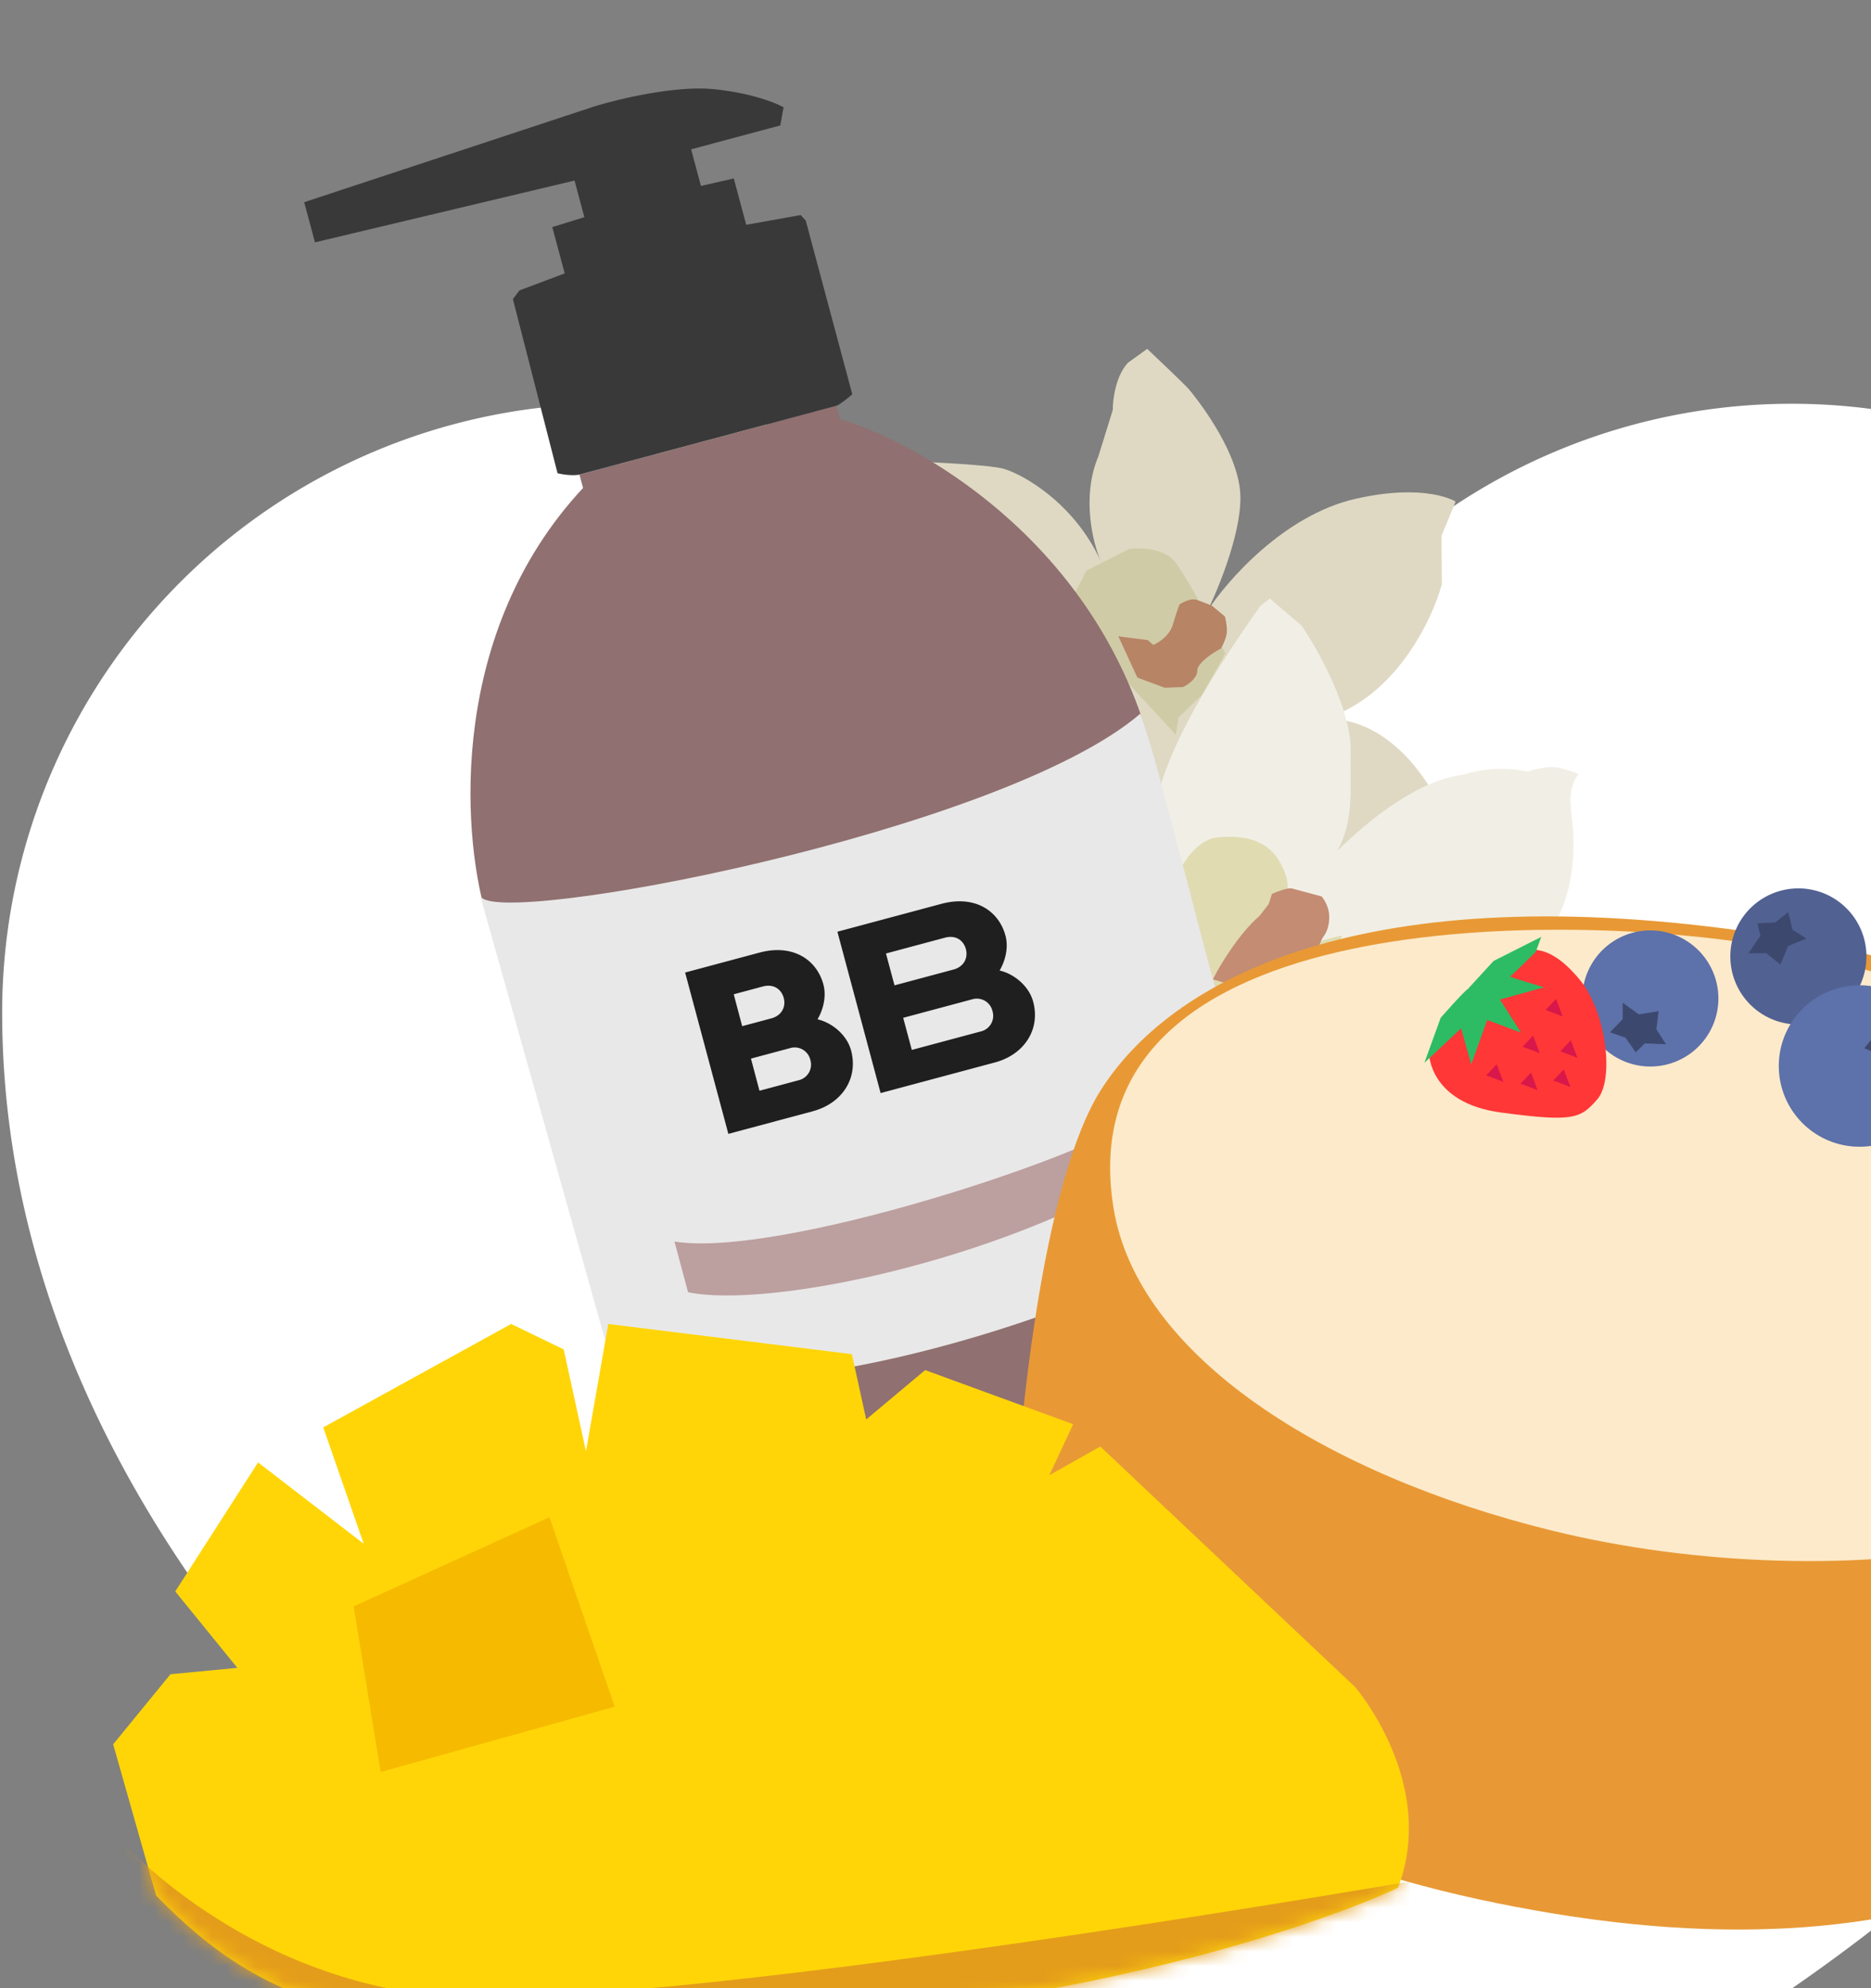
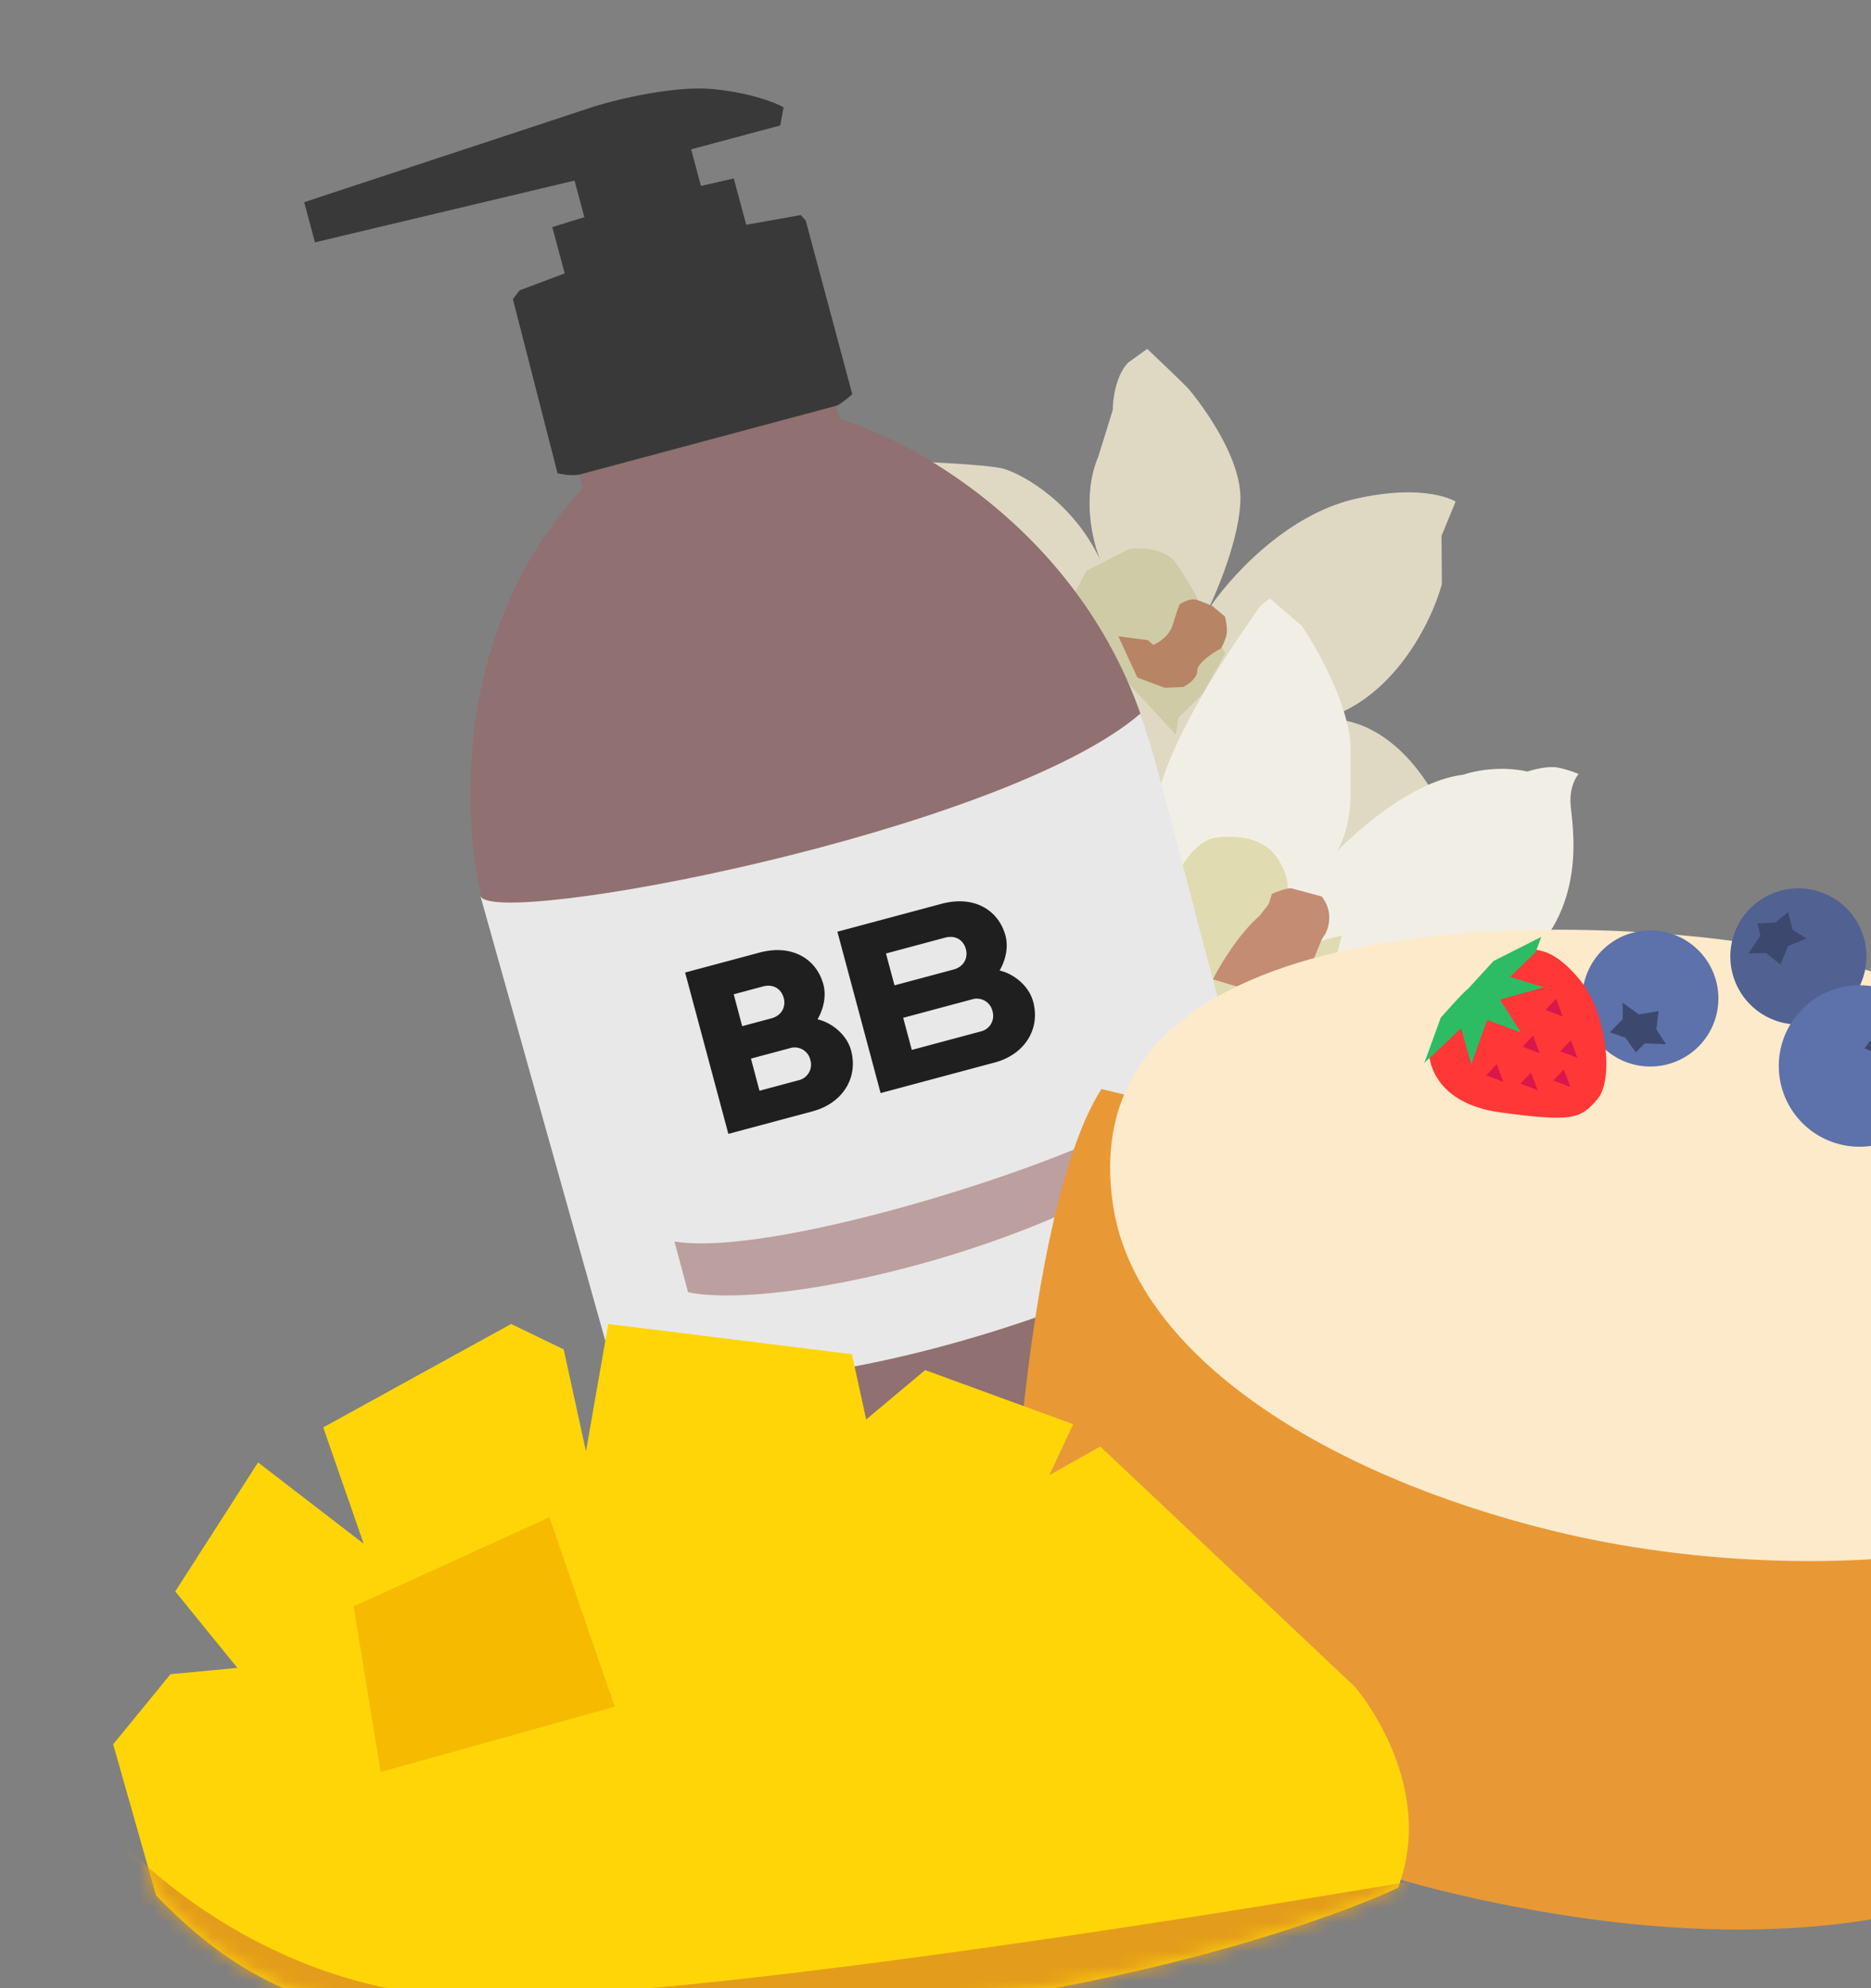
<svg xmlns="http://www.w3.org/2000/svg" width="128" height="136" fill="none">
  <rect width="100%" height="100%" fill="#808080" stroke="none" />
-   <path d="M164.225 69.241A41.653 41.653 0 0 0 99.05 34.896a41.652 41.652 0 0 0-16.862 24.18A41.652 41.652 0 0 0 .148 69.259c0 47.364 56.202 81.336 80.78 83.626.836.081 1.677.081 2.513 0 24.582-2.311 80.784-36.287 80.784-83.644Z" fill="#fff" />
  <path d="M93.557 81.711c-.009-.136-2.354-3.246-3.525-4.784l-1.4-1.488.537-1.731 3.223 2.242 3.392 6.476 1.641 2.39 2.158.456.363 1.353-.74.716-1.203-.368-2.156-1.735c-.76-1.119-2.282-3.391-2.29-3.527Z" fill="#39322F" />
  <path d="M96.061 82.013c-.008-.136-1.698-3.251-2.869-4.79l-1.4-1.488.537-1.731 3.224 2.242 3.74 6.058.515.906 2.076 1.904 1.016.547-.668 1.494-1.113.298-.59-.535-2.9-2.925c-.76-1.12-1.559-1.844-1.568-1.98Z" fill="#524A46" />
  <path d="M66.68 43.126c-2.129-1.653-6.439-6.294-6.644-11.637 2.444.06 7.6.264 8.67.59 1.335.41 4.763 2.328 6.59 6.285-.535-1.243-1.315-4.412-.156-7.14l.989-3.184c-.004-.706.2-2.34 1.044-3.233l1.311-.942c.869.82 2.658 2.526 2.864 2.776l.009.011c.309.375 3.177 3.86 3.478 6.908.243 2.464-1.391 6.523-2.239 8.244 1.354-2.1 5.275-6.575 10.13-7.68 4.855-1.104 6.856.186 6.856.186l-.966 2.344.027 3.304c-.709 2.597-3.36 8.018-8.362 9.3 1.646-.308 5.112.334 7.887 5.176 2.948 5.145.483 6.227-1.118 6.125-2.102.011-6.822-.196-8.883-1.115-2.062-.92-4.287-2.04-5.143-2.485L66.681 43.126Z" fill="#DFD9C4" />
  <path d="m74.329 39.032-.537 1.035-1.058 1.834 7.703 8.358.189-1.174 1.599-1.552 1.604-2.832-1.812-3.583a27.445 27.445 0 0 0-1.541-2.57c-.715-1.049-2.44-1.103-3.213-1l-2.934 1.484Z" fill="#CFCBA6" />
  <path d="m78.522 43.786-2.012-.26 1.3 2.821 1.871.698 1.244-.047c.33-.155.988-.596.984-1.121-.003-.525 1.08-1.231 1.62-1.52.118-.202.361-.701.398-1.076.036-.376-.07-.896-.126-1.109l-.882-.735a18.094 18.094 0 0 0-1.05-.403c-.378-.128-.94.156-1.173.314-.058.139-.23.61-.459 1.379-.228.77-.99 1.245-1.341 1.388l-.374-.329Z" fill="#B78465" />
  <path d="M80.138 58.344c-1.68-.415-2.814-4.375 6.09-16.896l.642-.506 2.174 1.857c1.144 1.671 3.418 5.74 3.36 8.645-.049 2.514.26 4.626-.916 6.758 2.387-2.343 5.655-4.853 8.625-5.21.685-.247 2.522-.634 4.382-.215.429-.145 1.447-.403 2.094-.27.647.132 1.21.35 1.411.441-.208.22-.611.925-.559 1.989.065 1.33 1.409 7.38-3.765 11.355-1.798 1.382-3.321 2.137-4.537 2.511 2.425.631 5.422 2.901 7.564 8.785-.072.713-.136 2.38.18 3.346.315.965.586 1.743.682 2.012-1.326.633-4.296 1.666-5.578.73-1.601-1.169-3.257-1.56-4.162-1.556-.906.004-4.94-.615-7.198-4.276 1.079 1.802 2.7 5.993.56 8.347-2.142 2.353-2.64 3.442-2.621 3.692l-8.172-9.297-.256-22.242Z" fill="#F1EFE5" />
  <path d="M83.224 57.29c-1.294.147-2.333 1.764-2.69 2.555l.354 8.32c1.094.818 3.515 2.483 4.447 2.6 1.164.146 1.174.185 3.265-.875 2.09-1.06 2.824-3.298 2.748-3.736-.06-.35.282-1.59.462-2.165-.263.056-.91.21-1.4.375-.611.205-.648 2.09-1.51 2.446-.864.356-.888-.512-1.672-1.26-.627-.599.28-3.31.812-4.592.106-.223.141-.963-.573-2.138-.894-1.469-2.626-1.713-4.243-1.53Z" fill="#E0DBB1" />
  <path d="M86.171 62.648c-1.428 1.231-2.725 3.408-3.195 4.343l1.657.493 1.474-.113c.024.048.187.178.644.306.458.129 1.227-.07 1.554-.185l1.393-1.464.521-1.264c.06-.17.21-.552.337-.718.159-.208.41-.689.379-1.424-.026-.588-.353-1.112-.514-1.3l-2.031-.547c-.271-.073-1.028.214-1.373.367l-.224.705-.622.8Z" fill="#C38C73" />
  <path d="M42.75 96.31s1.007 2.141 3.174 2.602c10.355 2.912 32.863-4.218 39.912-10.694 1.904-2.29 1.774-3.928 1.774-3.928l-9.116-34.022C74.452 36.79 62.791 30.253 57.466 28.67l-.245-.915-17.578 4.71.245.915c-9.178 9.845-8.281 23.452-6.685 29.025L42.75 96.31Z" fill="#907070" />
  <path d="M38.143 32.374c.755.175 1.315.133 1.5.09l17.578-4.71c.214-.057.814-.546 1.087-.783l-3.184-11.88-.346-.38-3.728.665-.85-3.17-2.247.514-.671-2.505L53.38 8.58l.227-1.24c-.534-.309-2.243-.99-4.808-1.244-2.565-.255-6.437.665-8.052 1.156l-19.936 6.579.736 2.746 17.759-4.226.671 2.505-2.194.677.85 3.169-3.094 1.163-.451.593 3.055 11.915Z" fill="#3A3939" />
  <path d="M78.017 48.814C68.54 56.978 33.544 63.592 32.86 61.268l8.98 31.975c10.505 4.843 41.482-5.775 44.953-12.089 0 0-2.636-9.817-4.327-16.129-1.701-6.35-3.79-14.664-4.45-16.21Z" fill="#E9E8E8" />
  <path d="m68.063 72.676-7.818 2.095-2.957-11.038 7.118-1.907c2.297-.616 3.927.483 4.381 2.177.204.76.03 1.64-.4 2.386.988.225 2.007 1.057 2.294 2.128.512 1.9-.61 3.621-2.618 4.16Zm-5.684-.857 4.718-1.264a1.097 1.097 0 0 0 .804-1.383l-.005-.018a1.098 1.098 0 0 0-1.388-.796l-4.718 1.264.589 2.197Zm-1.184-4.417 4.036-1.081c.714-.192 1.008-.798.848-1.395-.16-.598-.686-.985-1.432-.785l-4.036 1.082.584 2.179ZM55.604 76.015l-5.775 1.547-2.958-11.037 5.078-1.361c2.297-.616 3.927.483 4.381 2.177.204.76.03 1.64-.4 2.386.988.225 2.007 1.057 2.294 2.127.51 1.9-.61 3.622-2.62 4.16Zm-3.646-1.403 2.677-.718a1.099 1.099 0 0 0 .805-1.383l-.005-.018a1.098 1.098 0 0 0-1.388-.796l-2.672.716.583 2.199Zm-1.183-4.418 1.995-.534c.714-.192 1.008-.798.847-1.395-.16-.598-.685-.984-1.431-.785l-1.99.533.579 2.181Z" fill="#1F1F1F" />
  <path d="m47.072 88.392-.93-3.466c7.143 1.148 28.185-5.797 31.682-8.49l.929 3.468c-10.59 6.45-26.288 9.611-31.681 8.489Z" fill="#BC9F9F" />
-   <path d="M75.354 74.495c-4.102 6.381-5.76 23.676-6.077 31.526 0 6.267 7.407 20.017 37.033 24.879 29.627 4.861 42.605-7.724 45.39-14.624l3.799-22.41c3.228-8.926-6.458-25.448-33.805-29.817-27.348-4.368-41.212 2.47-46.34 10.446Z" fill="#E89935" />
+   <path d="M75.354 74.495c-4.102 6.381-5.76 23.676-6.077 31.526 0 6.267 7.407 20.017 37.033 24.879 29.627 4.861 42.605-7.724 45.39-14.624l3.799-22.41Z" fill="#E89935" />
  <path d="M153.974 92.27c1.932-12.869-15.102-24.447-33.498-27.607-12.239-2.102-47.736-3.206-44.296 17.98 1.65 10.128 14.493 18.242 29.968 22.05 19.565 4.813 45.724 1.577 47.826-12.423Z" fill="#FDEACA" />
  <path d="M119.21 68.084a4.655 4.655 0 1 0 7.644-5.317 4.655 4.655 0 0 0-7.644 5.316Z" fill="#516192" />
  <path d="m122.634 63.6.954.597-1.26.516-.524 1.265-.976-.783-1.213.019.818-1.208-.194-.839 1.219-.069.875-.706.301 1.208Z" fill="#3C486D" />
  <path d="M109.082 70.957a4.655 4.655 0 1 0 7.644-5.316 4.655 4.655 0 0 0-7.644 5.316Z" fill="#5D71AA" />
  <path d="m111.011 69.72.002-1.127 1.105.797 1.35-.222-.151 1.242.657 1.02-1.456-.057-.611.61-.703-1-1.06-.37.867-.894Z" fill="#3C486D" />
  <path d="M122.65 76.027a5.522 5.522 0 1 0 9.066-6.306 5.522 5.522 0 0 0-9.066 6.306Z" fill="#5D71AA" />
  <path d="m130.366 72.69-.707 1.132-.613-1.496-1.499-.62.929-1.16-.022-1.438 1.431.971.996-.231.083 1.448.836 1.036-1.434.358Z" fill="#3C486D" />
  <path d="m98.927 70.068-1.159 2s.006 3.38 4.932 4.035c4.926.655 5.421.427 6.581-.912 1.16-1.338.632-5.97-1.226-8.198-1.858-2.228-3.775-2.996-6.114-.373-2.34 2.624-3.014 3.448-3.014 3.448Z" fill="#FF3737" />
  <path d="M100.403 67.668c-.219.107-1.84 1.949-1.84 1.949L97.445 72.7l2.512-2.357.695 2.466 1.091-3.039 2.312.865-1.438-2.264 3.017-.835s-2.412-.715-2.328-.739c.086-.024 1.755-1.68 1.755-1.68l.382-1.03-3.263 1.646-1.778 1.938.001-.003Z" fill="#2DBC64" />
  <path d="M102.847 74.007c-.046-.035-1.17-.446-1.17-.446l.716-.758.454 1.203v.001ZM105.335 72.047c-.046-.035-1.17-.446-1.17-.446l.717-.758.453 1.203ZM106.909 69.534c-.045-.035-1.169-.446-1.169-.446l.716-.758.453 1.204ZM107.918 72.365c-.046-.035-1.17-.446-1.17-.446l.717-.758.453 1.204ZM105.191 74.575c-.045-.035-1.169-.446-1.169-.446l.716-.759.454 1.204h-.001ZM107.434 74.358c-.046-.035-1.17-.446-1.17-.446l.716-.758.454 1.203v.001Z" fill="#D8174A" />
  <path d="m10.682 129.666-2.94-10.349 3.92-4.793 4.576-.436-4.249-5.228 5.666-8.824 7.227 5.563-2.768-7.959 12.854-7.075 3.595 1.738 1.525 6.973 1.525-8.71 16.666 2.064.98 4.466 4.032-3.376 10.13 3.703-1.634 3.486 3.488-1.96 17.428 16.448s5.665 6.537 2.941 13.734c0 0-17.037 8.289-48.155 9.667-22.1.972-29.4-1.507-36.807-9.132Z" fill="#FFD508" />
  <mask id="a" style="mask-type:luminance" maskUnits="userSpaceOnUse" x="7" y="90" width="90" height="49">
    <path d="m10.682 129.666-2.94-10.349 3.92-4.793 4.576-.436-4.249-5.228 5.666-8.824 7.227 5.563-2.768-7.959 12.854-7.075 3.595 1.738 1.525 6.973 1.525-8.71 16.666 2.064.98 4.466 4.032-3.376 10.13 3.703-1.634 3.486 3.488-1.96 17.428 16.448s5.665 6.537 2.941 13.734c0 0-17.037 8.289-48.155 9.667-22.1.972-29.4-1.507-36.807-9.132Z" fill="#fff" />
  </mask>
  <g mask="url(#a)">
    <path d="M7.743 125.353s7.952 9.477 21.569 11.111c13.617 1.634 70.152-8.279 70.152-8.279l-9.368 9.909-74.946 1.852-10.675-12.854 3.268-1.739Z" fill="#E49D1A" />
  </g>
  <path d="m24.191 109.884 13.399-6.1 4.466 12.962-16.013 4.468-1.852-11.33Z" fill="#F6BB00" />
</svg>